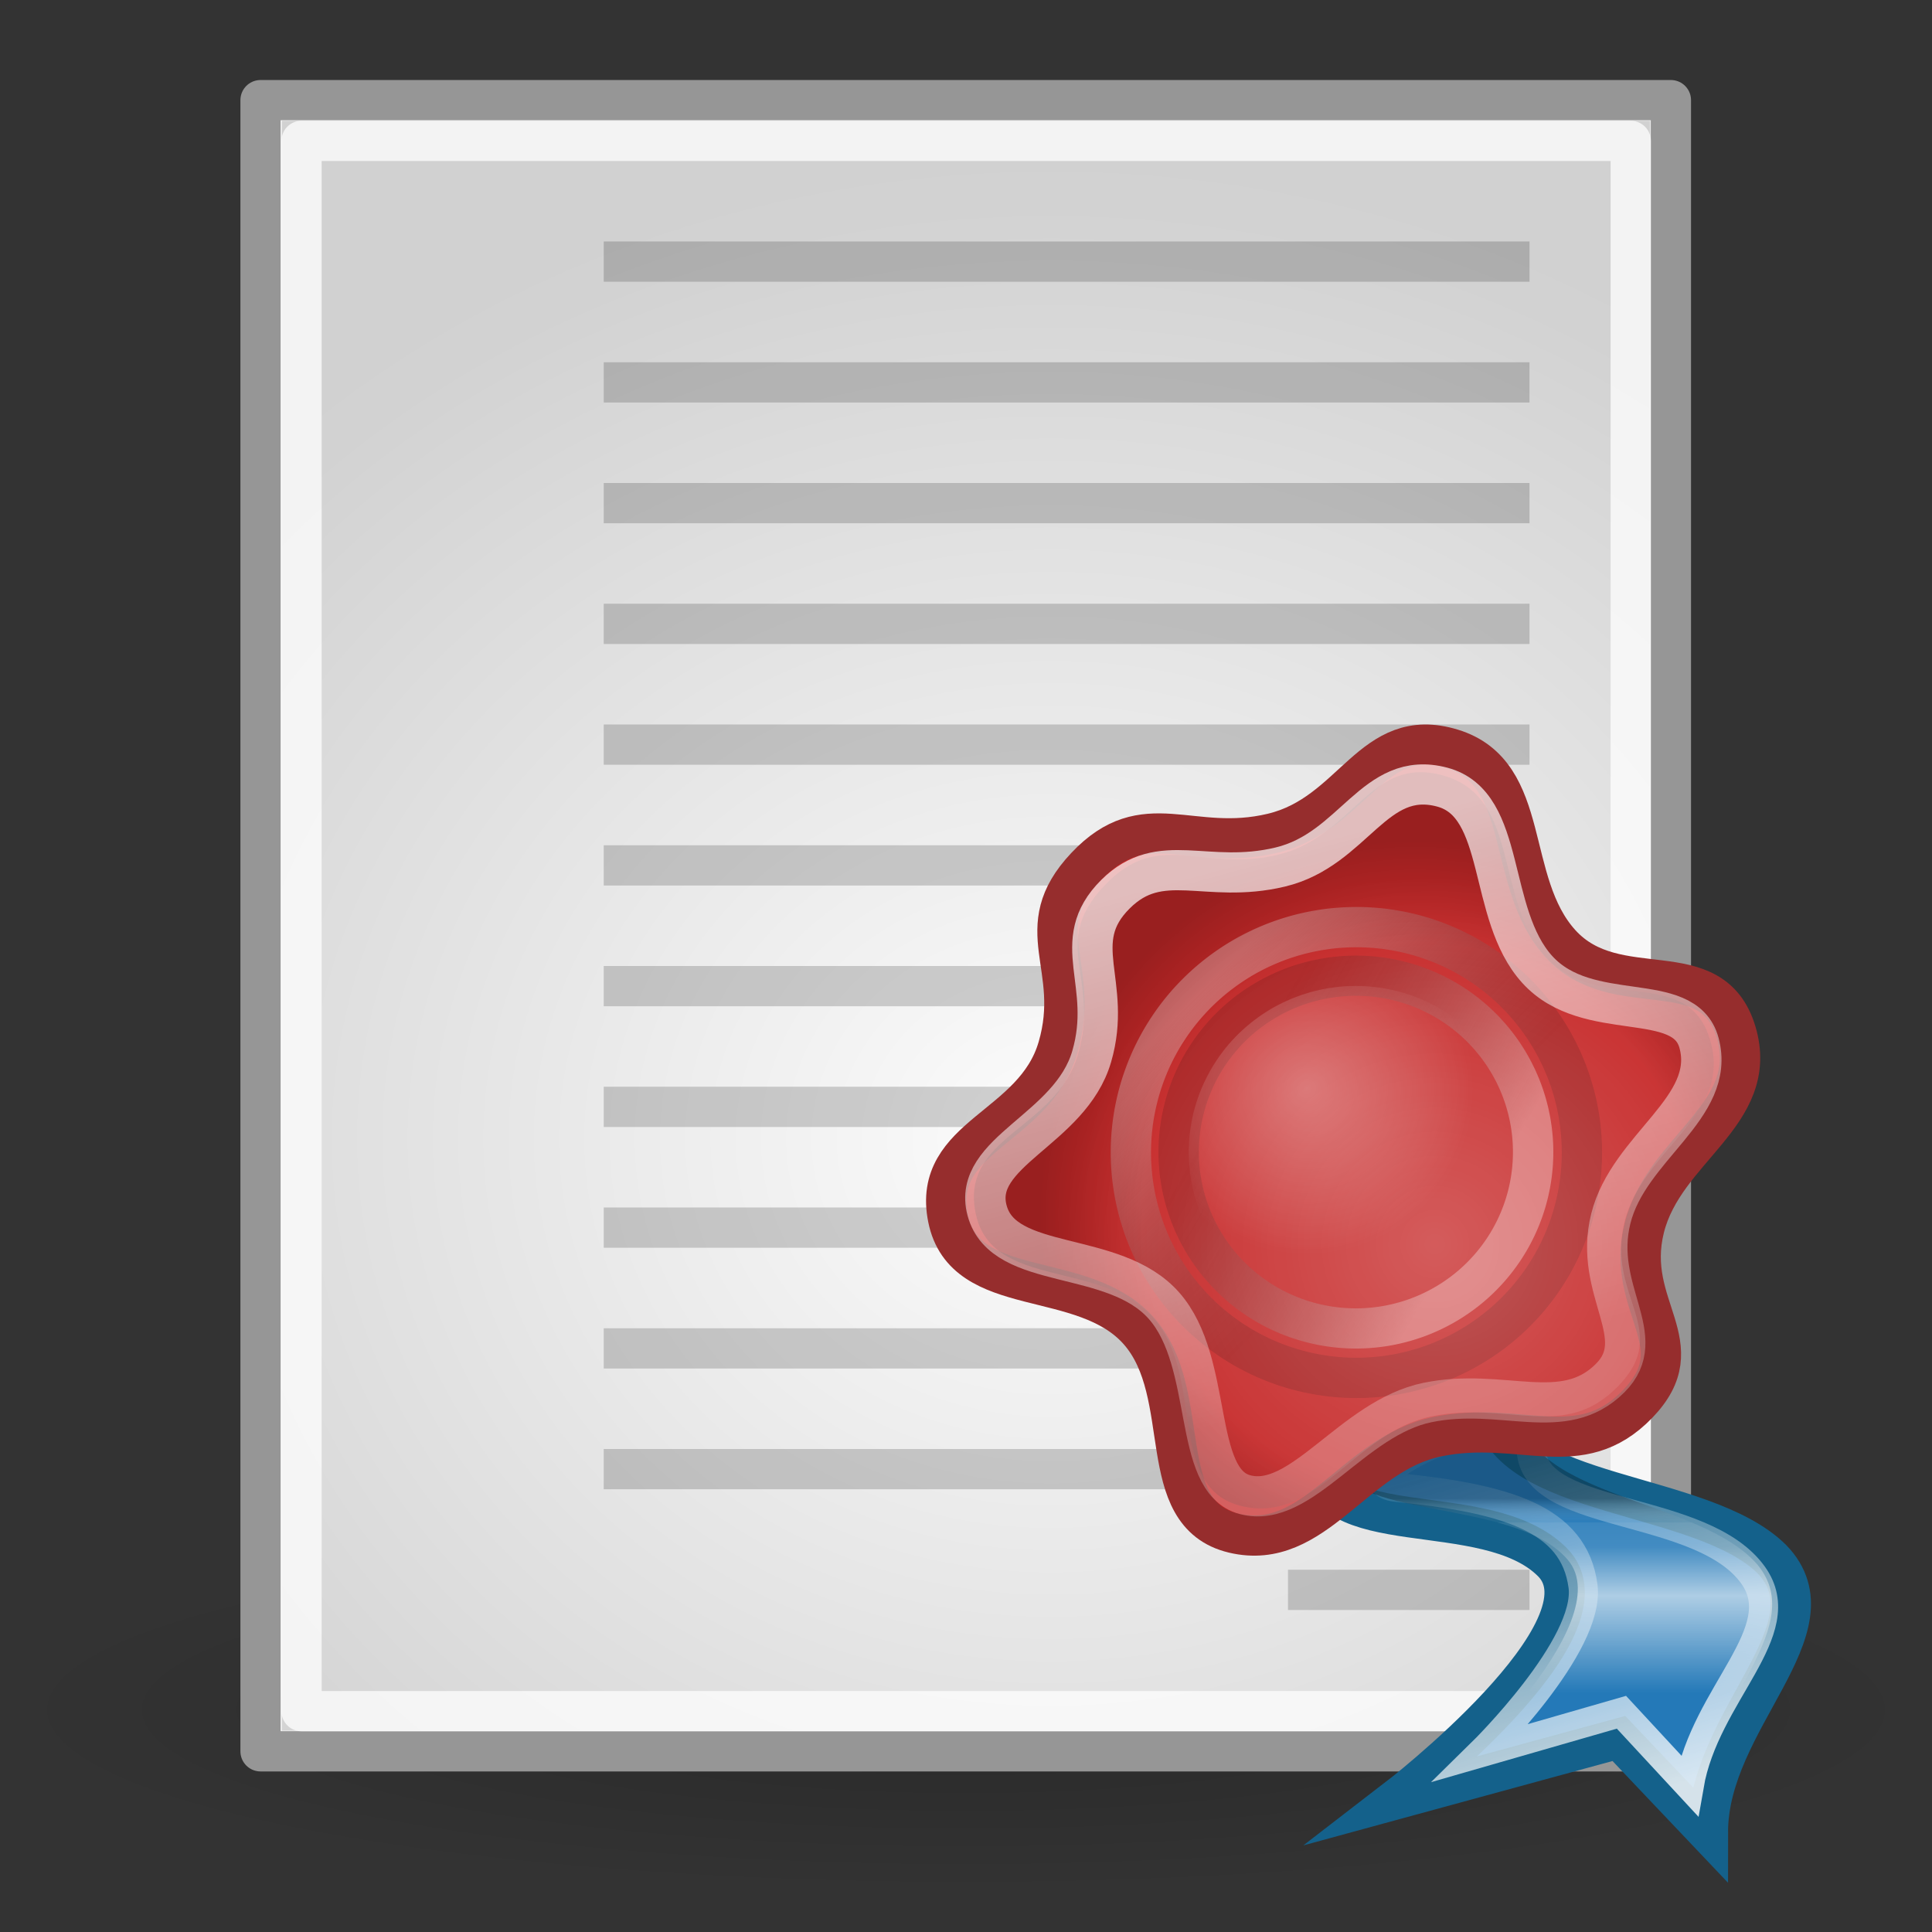
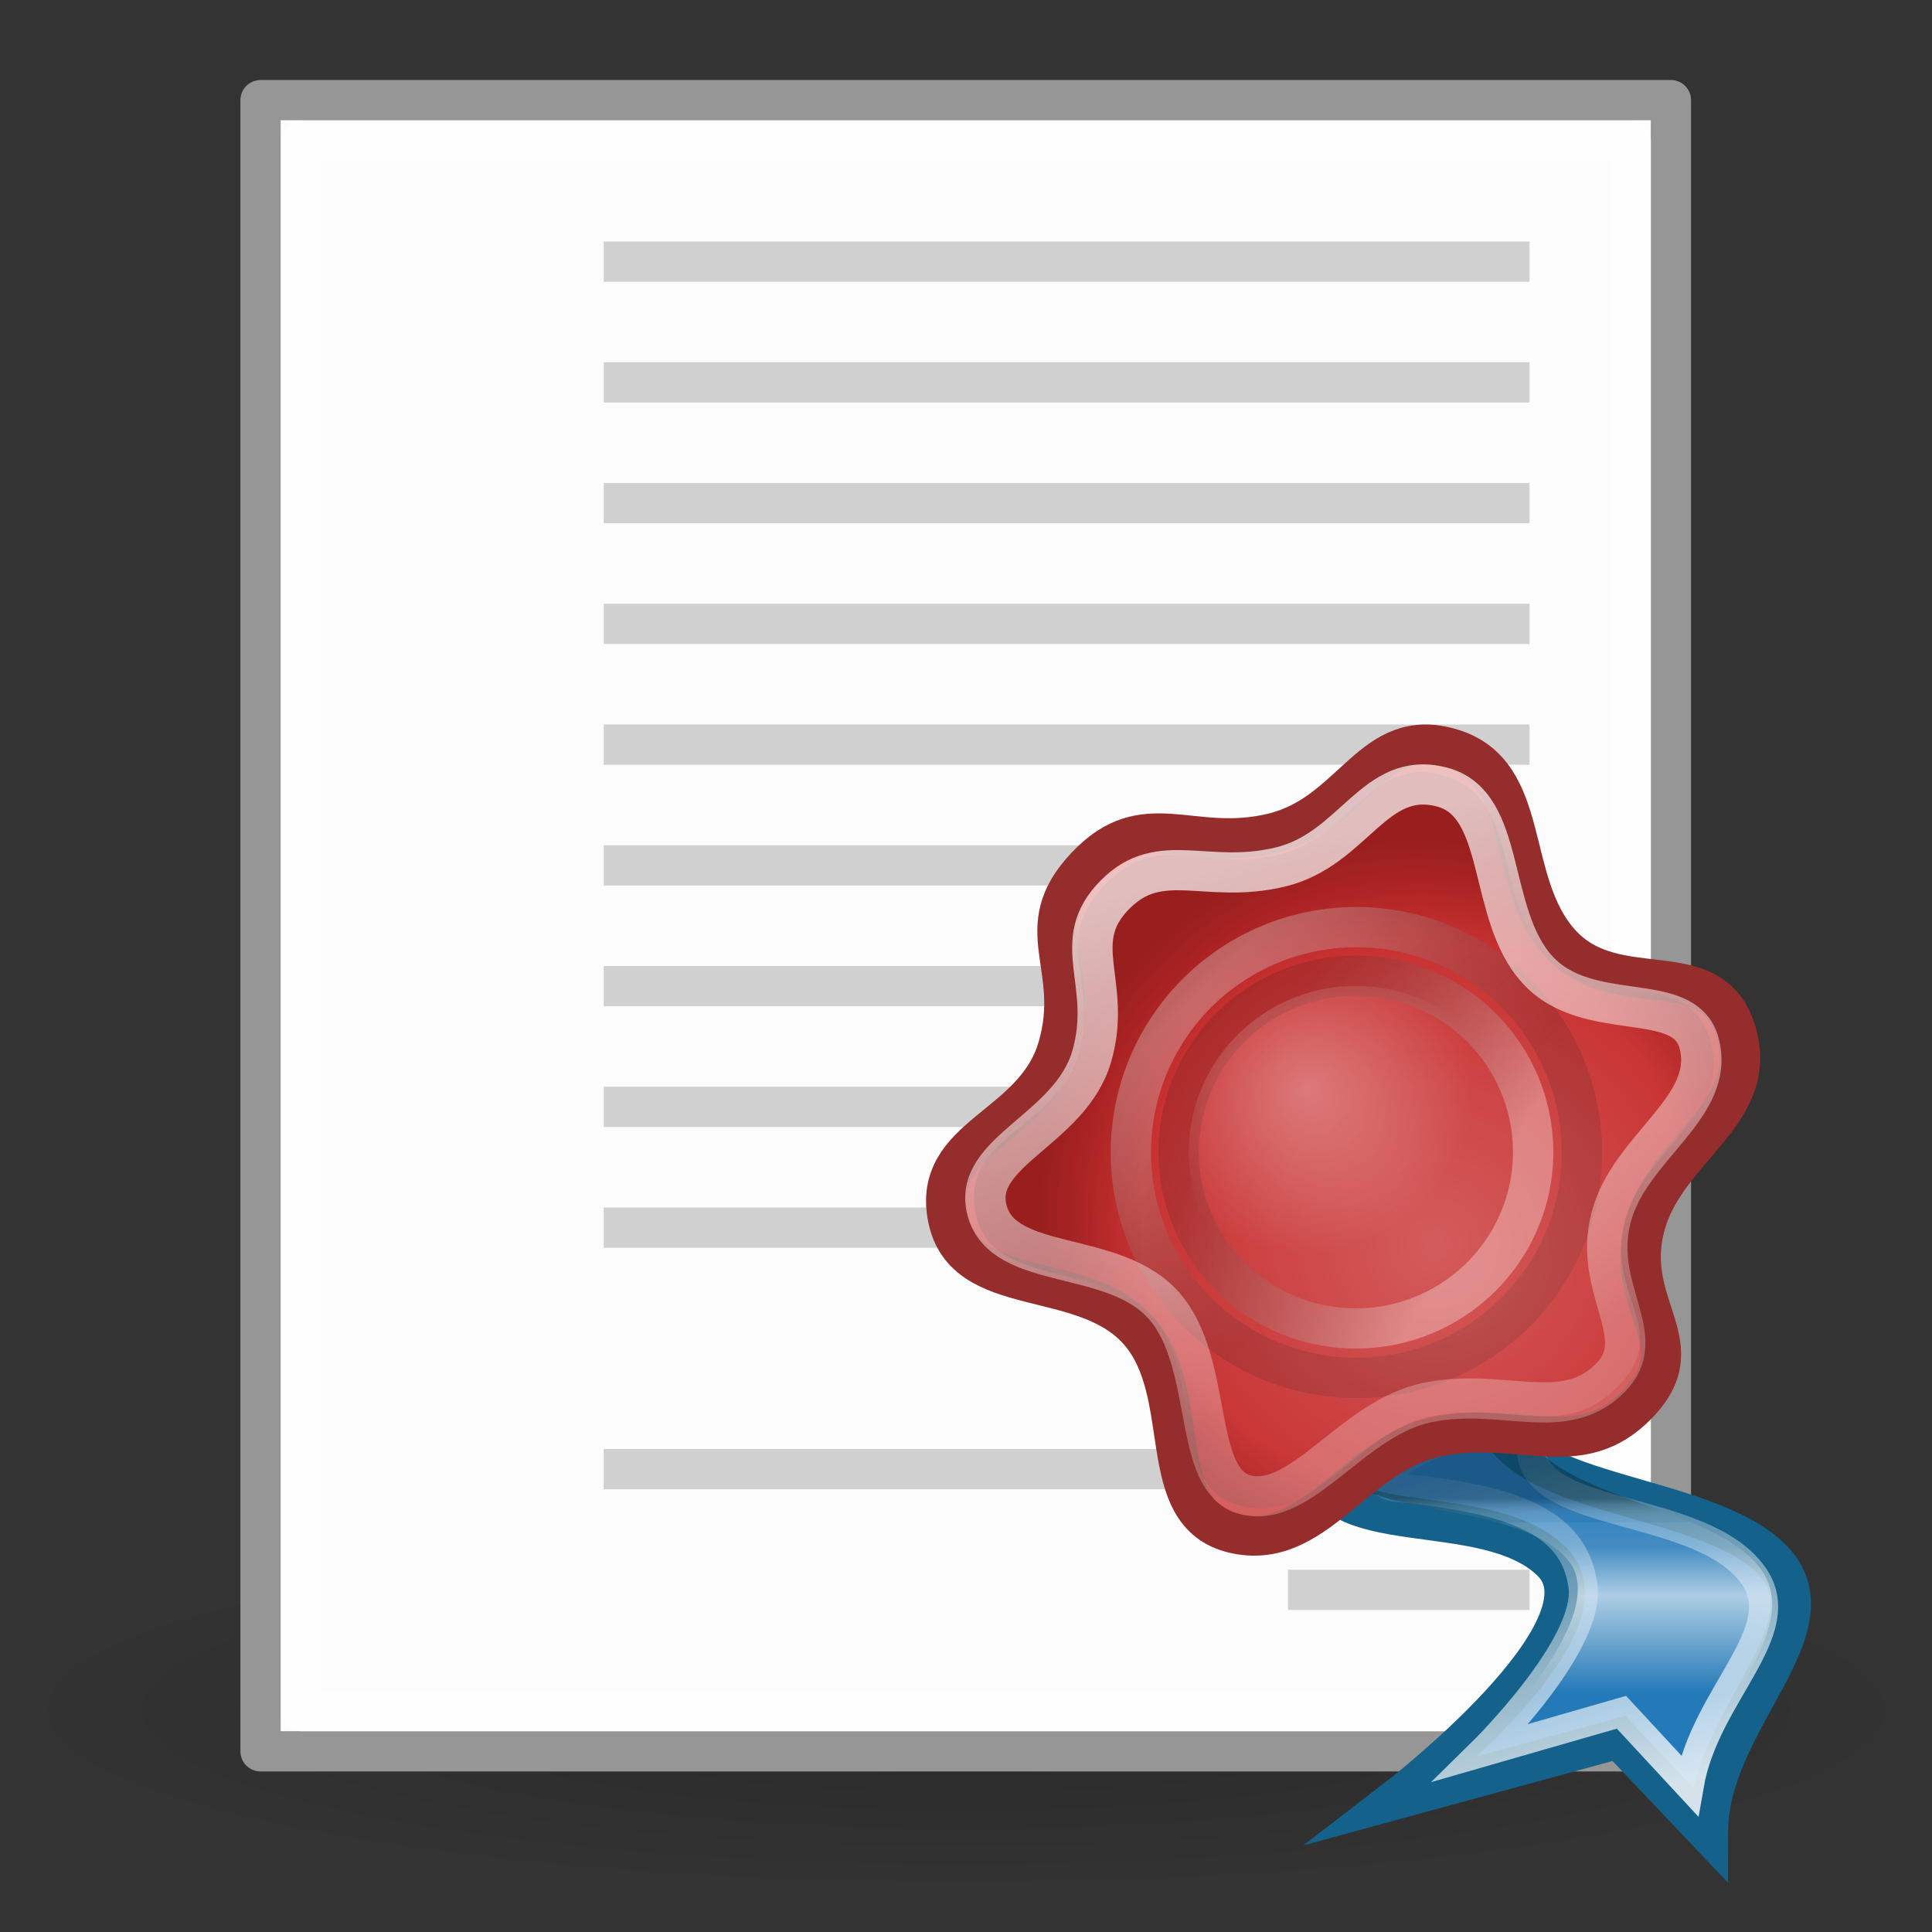
<svg xmlns="http://www.w3.org/2000/svg" xmlns:ns1="http://inkscape.sourceforge.net/DTD/sodipodi-0.dtd" xmlns:ns2="http://www.inkscape.org/namespaces/inkscape" xmlns:xlink="http://www.w3.org/1999/xlink" width="48" height="48" id="svg1371" ns1:version="0.32" ns2:version="0.43" ns1:docbase="/home/silvestre/Desktop/Gion/scalable/mimetypes" ns1:docname="text-x-copying.svg" ns2:export-filename="/home/silvestre/Gion/PNGs/text-x-copying.png" ns2:export-xdpi="90" ns2:export-ydpi="90" viewBox="0 0 48 48">
  <rect x="0" y="0" width="48" height="48" fill="#333333" stroke="none" />
  <defs id="defs1373">
    <linearGradient ns2:collect="always" id="linearGradient2561">
      <stop style="stop-color:#000000;stop-opacity:1;" offset="0" id="stop2563" />
      <stop style="stop-color:#000000;stop-opacity:0;" offset="1" id="stop2565" />
    </linearGradient>
    <linearGradient ns2:collect="always" id="linearGradient2258">
      <stop style="stop-color:#000000;stop-opacity:0" offset="0" id="stop2260" />
      <stop style="stop-color:#000000;stop-opacity:0.223" offset="1" id="stop2262" />
    </linearGradient>
    <radialGradient ns2:collect="always" xlink:href="#linearGradient2561" id="radialGradient2567" cx="24.749" cy="43.227" fx="24.749" fy="43.227" r="23.6" gradientTransform="matrix(1,0,0,0.146,1.515715e-16,36.913)" gradientUnits="userSpaceOnUse" />
    <radialGradient ns2:collect="always" xlink:href="#linearGradient2258" id="radialGradient2205" cx="22.534" cy="24.635" fx="22.534" fy="24.635" r="17" gradientTransform="matrix(1.606,1.757924e-16,-1.550085e-16,1.416,-10.073,-6.587)" gradientUnits="userSpaceOnUse" />
    <linearGradient id="linearGradient2218" ns2:collect="always">
      <stop id="stop2220" offset="0" style="stop-color:#ffffff;stop-opacity:0.706" />
      <stop id="stop2222" offset="1" style="stop-color:#ffffff;stop-opacity:0.263" />
    </linearGradient>
    <linearGradient id="linearGradient2228" ns2:collect="always">
      <stop id="stop2230" offset="0" style="stop-color:#ffffff;stop-opacity:0.657" />
      <stop id="stop2232" offset="1" style="stop-color:#000000;stop-opacity:0.279" />
    </linearGradient>
    <linearGradient id="linearGradient2244" ns2:collect="always">
      <stop id="stop2246" offset="0" style="stop-color:#ffffff;stop-opacity:0.24" />
      <stop id="stop2248" offset="1" style="stop-color:#ffffff;stop-opacity:0;" />
    </linearGradient>
    <linearGradient id="linearGradient2254">
      <stop id="stop2256" offset="0" style="stop-color:#000000;stop-opacity:0" />
      <stop style="stop-color:#000000;stop-opacity:0;" offset="0.727" id="stop1546" />
      <stop id="stop2258" offset="1" style="stop-color:#000000;stop-opacity:0.429" />
    </linearGradient>
    <linearGradient id="linearGradient2266" ns2:collect="always">
      <stop id="stop2268" offset="0" style="stop-color:#ffffff;stop-opacity:0.567" />
      <stop id="stop2270" offset="1" style="stop-color:#ffffff;stop-opacity:0;" />
    </linearGradient>
    <linearGradient id="linearGradient2425" ns2:collect="always">
      <stop id="stop2427" offset="0" style="stop-color:#ffffff;stop-opacity:1;" />
      <stop id="stop2429" offset="1" style="stop-color:#ffffff;stop-opacity:0;" />
    </linearGradient>
    <linearGradient id="linearGradient2443">
      <stop id="stop2445" offset="0" style="stop-color:#000000;stop-opacity:0.323;" />
      <stop style="stop-color:#ffffff;stop-opacity:0.039;" offset="0.125" id="stop2459" />
      <stop style="stop-color:#ffffff;stop-opacity:0.082;" offset="0" id="stop2455" />
      <stop id="stop2457" offset="0" style="stop-color:#ffffff;stop-opacity:0.125;" />
      <stop style="stop-color:#ffffff;stop-opacity:0.172;" offset="0.25" id="stop2453" />
      <stop style="stop-color:#ffffff;stop-opacity:0.768;" offset="0.5" id="stop2451" />
      <stop id="stop2447" offset="1" style="stop-color:#ffffff;stop-opacity:0;" />
    </linearGradient>
    <linearGradient ns2:collect="always" xlink:href="#linearGradient2425" id="linearGradient1602" gradientUnits="userSpaceOnUse" gradientTransform="matrix(0.961,0,0,1,4.815,3.426037e-17)" x1="30.238" y1="43.88" x2="25.946" y2="27.863" />
    <linearGradient ns2:collect="always" xlink:href="#linearGradient2443" id="linearGradient1604" gradientUnits="userSpaceOnUse" gradientTransform="matrix(0.923,0,0,1,6.138,3.426037e-17)" x1="31.625" y1="32" x2="31.625" y2="39.876" />
    <linearGradient ns2:collect="always" xlink:href="#linearGradient2228" id="linearGradient1606" gradientUnits="userSpaceOnUse" x1="13.028" y1="11.267" x2="20.184" y2="18.397" />
    <linearGradient ns2:collect="always" xlink:href="#linearGradient2228" id="linearGradient1608" gradientUnits="userSpaceOnUse" x1="25.05" y1="18.397" x2="14.237" y2="12.156" />
    <radialGradient ns2:collect="always" xlink:href="#linearGradient2244" id="radialGradient1610" gradientUnits="userSpaceOnUse" gradientTransform="translate(3.993,3.426037e-17)" cx="21.312" cy="21.875" fx="21.312" fy="21.875" r="15.5" />
    <radialGradient ns2:collect="always" xlink:href="#linearGradient2254" id="radialGradient1612" gradientUnits="userSpaceOnUse" gradientTransform="matrix(1.016,2.292073e-16,-2.292073e-16,1.016,5.398,1.364)" cx="18.786" cy="18.95" fx="18.786" fy="18.95" r="15.5" />
    <linearGradient ns2:collect="always" xlink:href="#linearGradient2218" id="linearGradient1614" gradientUnits="userSpaceOnUse" gradientTransform="translate(3.993,3.426037e-17)" x1="16.5" y1="4.875" x2="22.466" y2="26.693" />
    <radialGradient ns2:collect="always" xlink:href="#linearGradient2266" id="radialGradient1616" gradientUnits="userSpaceOnUse" cx="16.195" cy="16.023" fx="16.195" fy="16.023" r="6.125" />
  </defs>
  <ns1:namedview id="base" pagecolor="#ffffff" bordercolor="#666666" borderopacity="1.0" ns2:pageopacity="0.0" ns2:pageshadow="2" ns2:zoom="1" ns2:cx="24" ns2:cy="24" ns2:current-layer="layer1" showgrid="false" ns2:grid-bbox="false" ns2:document-units="px" ns2:window-width="889" ns2:window-height="583" ns2:window-x="6" ns2:window-y="44" ns2:showpageshadow="false" showborder="false" />
  <g id="layer1" ns2:label="Layer 1" ns2:groupmode="layer">
    <path ns1:type="arc" style="opacity:0.2;fill:url(#radialGradient2567);fill-opacity:1;stroke:none;stroke-width:1;stroke-linecap:round;stroke-linejoin:round;stroke-miterlimit:4;stroke-dasharray:none;stroke-dashoffset:0;stroke-opacity:1" id="path2559" ns1:cx="24.748737" ns1:cy="43.227028" ns1:rx="23.599689" ns1:ry="3.4471455" d="M 48.348 43.227 A 23.6 3.447 0 1 1 1.149,43.227 A 23.6 3.447 0 1 1 48.348 43.227 z" transform="matrix(1.017,0,0,1.305,-1.169,-13.93)" />
    <rect style="opacity:1;fill:#fcfcfc;fill-opacity:1;stroke:#969696;stroke-width:1;stroke-linecap:round;stroke-linejoin:round;stroke-miterlimit:4;stroke-dasharray:none;stroke-dashoffset:0;stroke-opacity:1" id="rect1379" width="35.04" height="41.023" x="6.473" y="2.488" />
    <path style="font-size:8px;font-style:normal;font-variant:normal;font-weight:normal;font-stretch:normal;text-align:start;line-height:125%;writing-mode:lr-tb;text-anchor:start;fill:#646464;fill-opacity:1;stroke:none;stroke-width:1px;stroke-linecap:butt;stroke-linejoin:miter;stroke-opacity:1;font-family:Bitstream Vera Sans" d="M 3.496,63.895 C 3.496,63.366 3.387,62.952 3.168,62.652 C 2.952,62.35 2.654,62.199 2.273,62.199 C 1.893,62.199 1.594,62.35 1.375,62.652 C 1.159,62.952 1.051,63.366 1.051,63.895 C 1.051,64.423 1.159,64.839 1.375,65.141 C 1.594,65.44 1.893,65.59 2.273,65.59 C 2.654,65.59 2.952,65.44 3.168,65.141 C 3.387,64.839 3.496,64.423 3.496,63.895 M 1.051,62.367 C 1.202,62.107 1.392,61.914 1.621,61.789 C 1.853,61.661 2.129,61.598 2.449,61.598 C 2.98,61.598 3.411,61.809 3.742,62.23 C 4.076,62.652 4.242,63.207 4.242,63.895 C 4.242,64.582 4.076,65.137 3.742,65.559 C 3.411,65.98 2.98,66.191 2.449,66.191 C 2.129,66.191 1.853,66.129 1.621,66.004 C 1.392,65.876 1.202,65.682 1.051,65.422 L 1.051,66.078 L 0.328,66.078 L 0.328,60 L 1.051,60 L 1.051,62.367 M 7.254,66.484 C 7.051,67.005 6.853,67.345 6.66,67.504 C 6.467,67.663 6.21,67.742 5.887,67.742 L 5.312,67.742 L 5.312,67.141 L 5.734,67.141 C 5.932,67.141 6.086,67.094 6.195,67 C 6.305,66.906 6.426,66.685 6.559,66.336 L 6.688,66.008 L 4.918,61.703 L 5.68,61.703 L 7.047,65.125 L 8.414,61.703 L 9.176,61.703 L 7.254,66.484 M 16.242,60.438 L 16.242,61.207 C 15.943,61.064 15.66,60.957 15.395,60.887 C 15.129,60.816 14.872,60.781 14.625,60.781 C 14.195,60.781 13.863,60.865 13.629,61.031 C 13.397,61.198 13.281,61.435 13.281,61.742 C 13.281,62 13.358,62.195 13.512,62.328 C 13.668,62.458 13.962,62.564 14.395,62.645 L 14.871,62.742 C 15.46,62.854 15.893,63.052 16.172,63.336 C 16.453,63.617 16.594,63.995 16.594,64.469 C 16.594,65.034 16.404,65.462 16.023,65.754 C 15.646,66.046 15.091,66.191 14.359,66.191 C 14.083,66.191 13.789,66.16 13.477,66.098 C 13.167,66.035 12.845,65.943 12.512,65.82 L 12.512,65.008 C 12.832,65.188 13.146,65.323 13.453,65.414 C 13.76,65.505 14.062,65.551 14.359,65.551 C 14.81,65.551 15.158,65.462 15.402,65.285 C 15.647,65.108 15.77,64.855 15.77,64.527 C 15.77,64.241 15.681,64.017 15.504,63.855 C 15.329,63.694 15.042,63.573 14.641,63.492 L 14.16,63.398 C 13.572,63.281 13.146,63.098 12.883,62.848 C 12.62,62.598 12.488,62.25 12.488,61.805 C 12.488,61.289 12.669,60.883 13.031,60.586 C 13.396,60.289 13.897,60.141 14.535,60.141 C 14.809,60.141 15.087,60.165 15.371,60.215 C 15.655,60.264 15.945,60.339 16.242,60.438 M 17.809,61.703 L 18.527,61.703 L 18.527,66.078 L 17.809,66.078 L 17.809,61.703 M 17.809,60 L 18.527,60 L 18.527,60.91 L 17.809,60.91 L 17.809,60 M 20.027,60 L 20.746,60 L 20.746,66.078 L 20.027,66.078 L 20.027,60 M 21.73,61.703 L 22.492,61.703 L 23.859,65.375 L 25.227,61.703 L 25.988,61.703 L 24.348,66.078 L 23.371,66.078 L 21.73,61.703 M 30.723,63.711 L 30.723,64.062 L 27.418,64.062 C 27.449,64.557 27.598,64.935 27.863,65.195 C 28.132,65.453 28.504,65.582 28.98,65.582 C 29.257,65.582 29.523,65.548 29.781,65.48 C 30.042,65.413 30.299,65.311 30.555,65.176 L 30.555,65.855 C 30.297,65.965 30.033,66.048 29.762,66.105 C 29.491,66.163 29.216,66.191 28.938,66.191 C 28.24,66.191 27.686,65.988 27.277,65.582 C 26.871,65.176 26.668,64.626 26.668,63.934 C 26.668,63.217 26.861,62.65 27.246,62.23 C 27.634,61.809 28.156,61.598 28.812,61.598 C 29.401,61.598 29.866,61.788 30.207,62.168 C 30.551,62.546 30.723,63.06 30.723,63.711 M 30.004,63.5 C 29.999,63.107 29.888,62.793 29.672,62.559 C 29.458,62.324 29.174,62.207 28.82,62.207 C 28.419,62.207 28.098,62.32 27.855,62.547 C 27.616,62.773 27.478,63.092 27.441,63.504 L 30.004,63.5 M 34.676,61.832 L 34.676,62.512 C 34.473,62.408 34.262,62.329 34.043,62.277 C 33.824,62.225 33.598,62.199 33.363,62.199 C 33.007,62.199 32.738,62.254 32.559,62.363 C 32.382,62.473 32.293,62.637 32.293,62.855 C 32.293,63.022 32.357,63.154 32.484,63.25 C 32.612,63.344 32.868,63.434 33.254,63.52 L 33.5,63.574 C 34.01,63.684 34.372,63.839 34.586,64.039 C 34.802,64.237 34.91,64.514 34.91,64.871 C 34.91,65.277 34.749,65.599 34.426,65.836 C 34.105,66.073 33.664,66.191 33.102,66.191 C 32.867,66.191 32.622,66.168 32.367,66.121 C 32.115,66.077 31.848,66.009 31.566,65.918 L 31.566,65.176 C 31.832,65.314 32.094,65.418 32.352,65.488 C 32.609,65.556 32.865,65.59 33.117,65.59 C 33.456,65.59 33.716,65.533 33.898,65.418 C 34.081,65.301 34.172,65.137 34.172,64.926 C 34.172,64.73 34.105,64.581 33.973,64.477 C 33.842,64.372 33.555,64.272 33.109,64.176 L 32.859,64.117 C 32.414,64.023 32.092,63.88 31.895,63.688 C 31.697,63.492 31.598,63.225 31.598,62.887 C 31.598,62.475 31.743,62.158 32.035,61.934 C 32.327,61.71 32.741,61.598 33.277,61.598 C 33.543,61.598 33.793,61.617 34.027,61.656 C 34.262,61.695 34.478,61.754 34.676,61.832 M 36.754,60.461 L 36.754,61.703 L 38.234,61.703 L 38.234,62.262 L 36.754,62.262 L 36.754,64.637 C 36.754,64.993 36.802,65.223 36.898,65.324 C 36.997,65.426 37.197,65.477 37.496,65.477 L 38.234,65.477 L 38.234,66.078 L 37.496,66.078 C 36.941,66.078 36.559,65.975 36.348,65.77 C 36.137,65.561 36.031,65.184 36.031,64.637 L 36.031,62.262 L 35.504,62.262 L 35.504,61.703 L 36.031,61.703 L 36.031,60.461 L 36.754,60.461 M 41.719,62.375 C 41.638,62.328 41.549,62.294 41.453,62.273 C 41.359,62.25 41.255,62.238 41.141,62.238 C 40.734,62.238 40.422,62.371 40.203,62.637 C 39.987,62.9 39.879,63.279 39.879,63.773 L 39.879,66.078 L 39.156,66.078 L 39.156,61.703 L 39.879,61.703 L 39.879,62.383 C 40.03,62.117 40.227,61.921 40.469,61.793 C 40.711,61.663 41.005,61.598 41.352,61.598 C 41.401,61.598 41.456,61.602 41.516,61.609 C 41.576,61.615 41.642,61.624 41.715,61.637 L 41.719,62.375 M 46.207,63.711 L 46.207,64.062 L 42.902,64.062 C 42.934,64.557 43.082,64.935 43.348,65.195 C 43.616,65.453 43.988,65.582 44.465,65.582 C 44.741,65.582 45.008,65.548 45.266,65.48 C 45.526,65.413 45.784,65.311 46.039,65.176 L 46.039,65.855 C 45.781,65.965 45.517,66.048 45.246,66.105 C 44.975,66.163 44.701,66.191 44.422,66.191 C 43.724,66.191 43.171,65.988 42.762,65.582 C 42.355,65.176 42.152,64.626 42.152,63.934 C 42.152,63.217 42.345,62.65 42.73,62.23 C 43.118,61.809 43.641,61.598 44.297,61.598 C 44.885,61.598 45.35,61.788 45.691,62.168 C 46.035,62.546 46.207,63.06 46.207,63.711 M 45.488,63.5 C 45.483,63.107 45.372,62.793 45.156,62.559 C 44.943,62.324 44.659,62.207 44.305,62.207 C 43.904,62.207 43.582,62.32 43.34,62.547 C 43.1,62.773 42.962,63.092 42.926,63.504 L 45.488,63.5 M 49.949,60.246 L 50.738,60.246 L 50.738,62.637 L 53.605,62.637 L 53.605,60.246 L 54.395,60.246 L 54.395,66.078 L 53.605,66.078 L 53.605,63.301 L 50.738,63.301 L 50.738,66.078 L 49.949,66.078 L 49.949,60.246 M 59.676,63.711 L 59.676,64.062 L 56.371,64.062 C 56.402,64.557 56.551,64.935 56.816,65.195 C 57.085,65.453 57.457,65.582 57.934,65.582 C 58.21,65.582 58.477,65.548 58.734,65.48 C 58.995,65.413 59.253,65.311 59.508,65.176 L 59.508,65.855 C 59.25,65.965 58.986,66.048 58.715,66.105 C 58.444,66.163 58.169,66.191 57.891,66.191 C 57.193,66.191 56.639,65.988 56.23,65.582 C 55.824,65.176 55.621,64.626 55.621,63.934 C 55.621,63.217 55.814,62.65 56.199,62.23 C 56.587,61.809 57.109,61.598 57.766,61.598 C 58.354,61.598 58.819,61.788 59.16,62.168 C 59.504,62.546 59.676,63.06 59.676,63.711 M 58.957,63.5 C 58.952,63.107 58.841,62.793 58.625,62.559 C 58.411,62.324 58.128,62.207 57.773,62.207 C 57.372,62.207 57.051,62.32 56.809,62.547 C 56.569,62.773 56.431,63.092 56.395,63.504 L 58.957,63.5 M 63.375,62.375 C 63.294,62.328 63.206,62.294 63.109,62.273 C 63.016,62.25 62.911,62.238 62.797,62.238 C 62.391,62.238 62.078,62.371 61.859,62.637 C 61.643,62.9 61.535,63.279 61.535,63.773 L 61.535,66.078 L 60.812,66.078 L 60.812,61.703 L 61.535,61.703 L 61.535,62.383 C 61.686,62.117 61.883,61.921 62.125,61.793 C 62.367,61.663 62.661,61.598 63.008,61.598 C 63.057,61.598 63.112,61.602 63.172,61.609 C 63.232,61.615 63.298,61.624 63.371,61.637 L 63.375,62.375 M 66.656,62.375 C 66.576,62.328 66.487,62.294 66.391,62.273 C 66.297,62.25 66.193,62.238 66.078,62.238 C 65.672,62.238 65.359,62.371 65.141,62.637 C 64.924,62.9 64.816,63.279 64.816,63.773 L 64.816,66.078 L 64.094,66.078 L 64.094,61.703 L 64.816,61.703 L 64.816,62.383 C 64.967,62.117 65.164,61.921 65.406,61.793 C 65.648,61.663 65.943,61.598 66.289,61.598 C 66.339,61.598 66.393,61.602 66.453,61.609 C 66.513,61.615 66.579,61.624 66.652,61.637 L 66.656,62.375 M 71.145,63.711 L 71.145,64.062 L 67.84,64.062 C 67.871,64.557 68.02,64.935 68.285,65.195 C 68.553,65.453 68.926,65.582 69.402,65.582 C 69.678,65.582 69.945,65.548 70.203,65.48 C 70.464,65.413 70.721,65.311 70.977,65.176 L 70.977,65.855 C 70.719,65.965 70.454,66.048 70.184,66.105 C 69.913,66.163 69.638,66.191 69.359,66.191 C 68.661,66.191 68.108,65.988 67.699,65.582 C 67.293,65.176 67.09,64.626 67.09,63.934 C 67.09,63.217 67.283,62.65 67.668,62.23 C 68.056,61.809 68.578,61.598 69.234,61.598 C 69.823,61.598 70.288,61.788 70.629,62.168 C 70.973,62.546 71.145,63.06 71.145,63.711 M 70.426,63.5 C 70.421,63.107 70.31,62.793 70.094,62.559 C 69.88,62.324 69.596,62.207 69.242,62.207 C 68.841,62.207 68.52,62.32 68.277,62.547 C 68.038,62.773 67.9,63.092 67.863,63.504 L 70.426,63.5 M 74.844,62.375 C 74.763,62.328 74.674,62.294 74.578,62.273 C 74.484,62.25 74.38,62.238 74.266,62.238 C 73.859,62.238 73.547,62.371 73.328,62.637 C 73.112,62.9 73.004,63.279 73.004,63.773 L 73.004,66.078 L 72.281,66.078 L 72.281,61.703 L 73.004,61.703 L 73.004,62.383 C 73.155,62.117 73.352,61.921 73.594,61.793 C 73.836,61.663 74.13,61.598 74.477,61.598 C 74.526,61.598 74.581,61.602 74.641,61.609 C 74.701,61.615 74.767,61.624 74.84,61.637 L 74.844,62.375 M 77.578,63.879 C 76.997,63.879 76.595,63.945 76.371,64.078 C 76.147,64.211 76.035,64.438 76.035,64.758 C 76.035,65.013 76.118,65.216 76.285,65.367 C 76.454,65.516 76.684,65.59 76.973,65.59 C 77.371,65.59 77.69,65.449 77.93,65.168 C 78.172,64.884 78.293,64.508 78.293,64.039 L 78.293,63.879 L 77.578,63.879 M 79.012,63.582 L 79.012,66.078 L 78.293,66.078 L 78.293,65.414 C 78.129,65.68 77.924,65.876 77.68,66.004 C 77.435,66.129 77.135,66.191 76.781,66.191 C 76.333,66.191 75.977,66.066 75.711,65.816 C 75.448,65.564 75.316,65.227 75.316,64.805 C 75.316,64.313 75.48,63.941 75.809,63.691 C 76.139,63.441 76.632,63.316 77.285,63.316 L 78.293,63.316 L 78.293,63.246 C 78.293,62.915 78.184,62.66 77.965,62.48 C 77.749,62.298 77.444,62.207 77.051,62.207 C 76.801,62.207 76.557,62.237 76.32,62.297 C 76.083,62.357 75.855,62.447 75.637,62.566 L 75.637,61.902 C 75.9,61.801 76.155,61.725 76.402,61.676 C 76.65,61.624 76.891,61.598 77.125,61.598 C 77.758,61.598 78.23,61.762 78.543,62.09 C 78.855,62.418 79.012,62.915 79.012,63.582" id="text2573" />
    <path id="path1446" d="M -0.156,52.5 L -0.156,53.625 L 1.781,53.625 L 1.781,58.312 L 3.281,58.312 L 3.281,53.625 L 5.219,53.625 L 5.219,52.5 L -0.156,52.5 z M 16.656,52.719 L 16.656,53.938 L 15.969,53.938 L 15.969,54.938 L 16.656,54.938 L 16.656,56.812 C 16.656,57.278 16.743,57.637 16.906,57.875 C 16.931,57.909 16.971,57.94 17,57.969 C 17.232,58.198 17.604,58.312 18.156,58.312 L 19.375,58.312 L 19.375,57.312 L 18.656,57.312 C 18.507,57.313 18.369,57.309 18.281,57.281 C 18.265,57.275 18.233,57.257 18.219,57.25 C 18.206,57.242 18.166,57.228 18.156,57.219 C 18.147,57.209 18.133,57.168 18.125,57.156 C 18.117,57.143 18.1,57.109 18.094,57.094 C 18.068,57.021 18.062,56.927 18.062,56.812 L 18.062,54.938 L 19.5,54.938 L 19.5,53.938 L 18.062,53.938 L 18.062,52.719 L 16.656,52.719 z M 7.688,53.844 C 7.093,53.898 6.615,54.124 6.25,54.469 C 5.82,54.878 5.594,55.411 5.594,56.125 C 5.594,56.852 5.812,57.44 6.25,57.844 C 6.69,58.245 7.302,58.438 8.094,58.438 C 8.424,58.438 8.763,58.409 9.094,58.344 C 9.424,58.281 9.763,58.188 10.094,58.062 L 10.094,56.969 C 9.768,57.146 9.435,57.286 9.125,57.375 C 8.818,57.461 8.513,57.5 8.219,57.5 C 8.082,57.5 7.958,57.492 7.844,57.469 C 7.788,57.456 7.707,57.425 7.656,57.406 C 7.632,57.397 7.586,57.386 7.562,57.375 C 7.517,57.352 7.446,57.31 7.406,57.281 C 7.4,57.276 7.381,57.255 7.375,57.25 C 7.326,57.208 7.258,57.146 7.219,57.094 C 7.209,57.08 7.196,57.045 7.188,57.031 C 7.179,57.017 7.164,56.984 7.156,56.969 C 7.141,56.938 7.106,56.877 7.094,56.844 C 7.062,56.75 7.043,56.644 7.031,56.531 L 10.281,56.531 L 10.281,56.125 C 10.281,55.432 10.102,54.883 9.688,54.469 C 9.276,54.055 8.719,53.844 8.031,53.844 C 7.913,53.844 7.798,53.834 7.688,53.844 z M 10.906,53.938 L 12.469,56.094 L 10.812,58.312 L 12.281,58.312 L 13.281,56.938 L 14.25,58.312 L 15.719,58.312 L 14.094,56.062 L 15.656,53.938 L 14.188,53.938 L 13.281,55.25 L 12.375,53.938 L 10.906,53.938 z M 7.781,54.781 C 7.856,54.766 7.947,54.781 8.031,54.781 C 8.062,54.781 8.095,54.779 8.125,54.781 C 8.14,54.783 8.173,54.779 8.188,54.781 C 8.202,54.784 8.236,54.809 8.25,54.812 C 8.264,54.816 8.299,54.808 8.312,54.812 C 8.351,54.826 8.402,54.856 8.438,54.875 C 8.461,54.888 8.509,54.921 8.531,54.938 C 8.563,54.962 8.596,55 8.625,55.031 C 8.63,55.036 8.652,55.057 8.656,55.062 C 8.661,55.068 8.683,55.088 8.688,55.094 C 8.692,55.099 8.715,55.119 8.719,55.125 C 8.742,55.16 8.764,55.212 8.781,55.25 C 8.787,55.263 8.808,55.299 8.812,55.312 C 8.817,55.326 8.809,55.361 8.812,55.375 C 8.816,55.389 8.841,55.423 8.844,55.438 C 8.856,55.504 8.844,55.582 8.844,55.656 L 7.031,55.656 C 7.06,55.459 7.13,55.289 7.219,55.156 C 7.223,55.15 7.246,55.131 7.25,55.125 C 7.254,55.119 7.277,55.099 7.281,55.094 C 7.286,55.088 7.308,55.068 7.312,55.062 C 7.317,55.057 7.339,55.036 7.344,55.031 C 7.349,55.026 7.338,55.005 7.344,55 C 7.354,54.99 7.395,54.978 7.406,54.969 C 7.412,54.964 7.432,54.942 7.438,54.938 C 7.455,54.925 7.482,54.917 7.5,54.906 C 7.512,54.899 7.55,54.881 7.562,54.875 C 7.575,54.869 7.612,54.849 7.625,54.844 C 7.639,54.839 7.674,54.817 7.688,54.812 C 7.702,54.808 7.735,54.816 7.75,54.812 C 7.757,54.811 7.774,54.783 7.781,54.781 z " style="font-size:8px;font-style:normal;font-variant:normal;font-weight:bold;font-stretch:normal;text-align:start;line-height:125%;writing-mode:lr-tb;text-anchor:start;fill:#000000;fill-opacity:1;stroke:none;stroke-width:1px;stroke-linecap:butt;stroke-linejoin:miter;stroke-opacity:1;font-family:Bitstream Vera Sans" ns1:nodetypes="cccccccccccccccssccccsssssccccccccsssssccssssssssssscccsscccccccccccccccsssssssssssssssccsssssssssssssc" />
    <path style="font-size:8px;font-style:normal;font-variant:normal;font-weight:bold;font-stretch:normal;text-align:start;line-height:125%;writing-mode:lr-tb;text-anchor:start;fill:#000000;fill-opacity:1;stroke:none;stroke-width:1px;stroke-linecap:butt;stroke-linejoin:miter;stroke-opacity:1;font-family:Bitstream Vera Sans" d="M 27.961,57.758 C 27.685,57.901 27.397,58.009 27.098,58.082 C 26.798,58.155 26.486,58.191 26.16,58.191 C 25.189,58.191 24.419,57.921 23.852,57.379 C 23.284,56.835 23,56.098 23,55.168 C 23,54.236 23.284,53.499 23.852,52.957 C 24.419,52.413 25.189,52.141 26.16,52.141 C 26.486,52.141 26.798,52.177 27.098,52.25 C 27.397,52.323 27.685,52.431 27.961,52.574 L 27.961,53.781 C 27.682,53.591 27.408,53.452 27.137,53.363 C 26.866,53.275 26.581,53.23 26.281,53.23 C 25.745,53.23 25.323,53.402 25.016,53.746 C 24.708,54.09 24.555,54.564 24.555,55.168 C 24.555,55.77 24.708,56.242 25.016,56.586 C 25.323,56.93 25.745,57.102 26.281,57.102 C 26.581,57.102 26.866,57.057 27.137,56.969 C 27.408,56.88 27.682,56.741 27.961,56.551 L 27.961,57.758 M 31.23,54.598 C 30.921,54.598 30.684,54.71 30.52,54.934 C 30.358,55.155 30.277,55.475 30.277,55.895 C 30.277,56.314 30.358,56.635 30.52,56.859 C 30.684,57.081 30.921,57.191 31.23,57.191 C 31.535,57.191 31.768,57.081 31.93,56.859 C 32.091,56.635 32.172,56.314 32.172,55.895 C 32.172,55.475 32.091,55.155 31.93,54.934 C 31.768,54.71 31.535,54.598 31.23,54.598 M 31.23,53.598 C 31.983,53.598 32.57,53.801 32.992,54.207 C 33.417,54.613 33.629,55.176 33.629,55.895 C 33.629,56.613 33.417,57.176 32.992,57.582 C 32.57,57.988 31.983,58.191 31.23,58.191 C 30.475,58.191 29.884,57.988 29.457,57.582 C 29.033,57.176 28.82,56.613 28.82,55.895 C 28.82,55.176 29.033,54.613 29.457,54.207 C 29.884,53.801 30.475,53.598 31.23,53.598 M 36.047,57.445 L 36.047,59.742 L 34.648,59.742 L 34.648,53.703 L 36.047,53.703 L 36.047,54.344 C 36.24,54.089 36.453,53.901 36.688,53.781 C 36.922,53.659 37.191,53.598 37.496,53.598 C 38.035,53.598 38.478,53.813 38.824,54.242 C 39.171,54.669 39.344,55.22 39.344,55.895 C 39.344,56.569 39.171,57.121 38.824,57.551 C 38.478,57.978 38.035,58.191 37.496,58.191 C 37.191,58.191 36.922,58.132 36.688,58.012 C 36.453,57.889 36.24,57.701 36.047,57.445 M 36.977,54.613 C 36.677,54.613 36.447,54.724 36.285,54.945 C 36.126,55.164 36.047,55.48 36.047,55.895 C 36.047,56.309 36.126,56.626 36.285,56.848 C 36.447,57.066 36.677,57.176 36.977,57.176 C 37.276,57.176 37.504,57.066 37.66,56.848 C 37.819,56.629 37.898,56.311 37.898,55.895 C 37.898,55.478 37.819,55.16 37.66,54.941 C 37.504,54.723 37.276,54.613 36.977,54.613 M 39.809,53.703 L 41.207,53.703 L 42.383,56.672 L 43.383,53.703 L 44.781,53.703 L 42.941,58.492 C 42.757,58.979 42.54,59.319 42.293,59.512 C 42.048,59.707 41.724,59.805 41.32,59.805 L 40.512,59.805 L 40.512,58.887 L 40.949,58.887 C 41.186,58.887 41.358,58.849 41.465,58.773 C 41.574,58.698 41.659,58.562 41.719,58.367 L 41.758,58.246 L 39.809,53.703 M 45.602,53.703 L 47,53.703 L 47,58.078 L 45.602,58.078 L 45.602,53.703 M 45.602,52 L 47,52 L 47,53.141 L 45.602,53.141 L 45.602,52 M 52.75,55.414 L 52.75,58.078 L 51.344,58.078 L 51.344,57.645 L 51.344,56.039 C 51.344,55.661 51.335,55.401 51.316,55.258 C 51.301,55.115 51.272,55.009 51.23,54.941 C 51.176,54.85 51.102,54.78 51.008,54.73 C 50.914,54.678 50.807,54.652 50.688,54.652 C 50.396,54.652 50.167,54.766 50,54.992 C 49.833,55.216 49.75,55.527 49.75,55.926 L 49.75,58.078 L 48.352,58.078 L 48.352,53.703 L 49.75,53.703 L 49.75,54.344 C 49.961,54.089 50.185,53.901 50.422,53.781 C 50.659,53.659 50.921,53.598 51.207,53.598 C 51.712,53.598 52.095,53.753 52.355,54.062 C 52.618,54.372 52.75,54.823 52.75,55.414 M 57.031,57.336 C 56.839,57.591 56.626,57.779 56.395,57.898 C 56.163,58.018 55.895,58.078 55.59,58.078 C 55.056,58.078 54.615,57.868 54.266,57.449 C 53.917,57.027 53.742,56.491 53.742,55.84 C 53.742,55.186 53.917,54.651 54.266,54.234 C 54.615,53.815 55.056,53.605 55.59,53.605 C 55.895,53.605 56.163,53.665 56.395,53.785 C 56.626,53.905 56.839,54.094 57.031,54.352 L 57.031,53.703 L 58.438,53.703 L 58.438,57.637 C 58.437,58.34 58.215,58.876 57.77,59.246 C 57.327,59.618 56.684,59.805 55.84,59.805 C 55.566,59.805 55.302,59.784 55.047,59.742 C 54.792,59.701 54.535,59.637 54.277,59.551 L 54.277,58.461 C 54.522,58.602 54.762,58.706 54.996,58.773 C 55.23,58.844 55.466,58.879 55.703,58.879 C 56.161,58.879 56.497,58.779 56.711,58.578 C 56.924,58.378 57.031,58.064 57.031,57.637 L 57.031,57.336 M 56.109,54.613 C 55.82,54.613 55.595,54.72 55.434,54.934 C 55.272,55.147 55.191,55.449 55.191,55.84 C 55.191,56.241 55.27,56.546 55.426,56.754 C 55.582,56.96 55.81,57.063 56.109,57.062 C 56.401,57.063 56.628,56.956 56.789,56.742 C 56.951,56.529 57.031,56.228 57.031,55.84 C 57.031,55.449 56.951,55.147 56.789,54.934 C 56.628,54.72 56.401,54.613 56.109,54.613" id="text2491" />
  </g>
  <g ns2:groupmode="layer" id="layer3" ns2:label="contents">
    <rect y="6" x="15" height="1" width="23" id="rect2263" style="opacity:1;fill:#000000;fill-opacity:0.176;stroke:none;stroke-width:1;stroke-linecap:round;stroke-linejoin:round;stroke-miterlimit:4;stroke-dasharray:none;stroke-dashoffset:0;stroke-opacity:1" />
    <rect y="9" x="15" height="1" width="23" id="rect2265" style="opacity:1;fill:#000000;fill-opacity:0.176;stroke:none;stroke-width:1;stroke-linecap:round;stroke-linejoin:round;stroke-miterlimit:4;stroke-dasharray:none;stroke-dashoffset:0;stroke-opacity:1" />
    <rect y="12" x="15" height="1" width="23" id="rect2267" style="opacity:1;fill:#000000;fill-opacity:0.176;stroke:none;stroke-width:1;stroke-linecap:round;stroke-linejoin:round;stroke-miterlimit:4;stroke-dasharray:none;stroke-dashoffset:0;stroke-opacity:1" />
    <rect y="15" x="15" height="1" width="23" id="rect2269" style="opacity:1;fill:#000000;fill-opacity:0.176;stroke:none;stroke-width:1;stroke-linecap:round;stroke-linejoin:round;stroke-miterlimit:4;stroke-dasharray:none;stroke-dashoffset:0;stroke-opacity:1" />
    <rect y="18" x="15" height="1" width="23" id="rect2271" style="opacity:1;fill:#000000;fill-opacity:0.176;stroke:none;stroke-width:1;stroke-linecap:round;stroke-linejoin:round;stroke-miterlimit:4;stroke-dasharray:none;stroke-dashoffset:0;stroke-opacity:1" />
    <rect y="21" x="15" height="1" width="23" id="rect2273" style="opacity:1;fill:#000000;fill-opacity:0.176;stroke:none;stroke-width:1;stroke-linecap:round;stroke-linejoin:round;stroke-miterlimit:4;stroke-dasharray:none;stroke-dashoffset:0;stroke-opacity:1" />
    <rect y="24" x="15" height="1" width="23" id="rect2275" style="opacity:1;fill:#000000;fill-opacity:0.176;stroke:none;stroke-width:1;stroke-linecap:round;stroke-linejoin:round;stroke-miterlimit:4;stroke-dasharray:none;stroke-dashoffset:0;stroke-opacity:1" />
    <rect y="27" x="15" height="1" width="23" id="rect2277" style="opacity:1;fill:#000000;fill-opacity:0.176;stroke:none;stroke-width:1;stroke-linecap:round;stroke-linejoin:round;stroke-miterlimit:4;stroke-dasharray:none;stroke-dashoffset:0;stroke-opacity:1" />
    <rect y="30" x="15" height="1" width="23" id="rect2279" style="opacity:1;fill:#000000;fill-opacity:0.176;stroke:none;stroke-width:1;stroke-linecap:round;stroke-linejoin:round;stroke-miterlimit:4;stroke-dasharray:none;stroke-dashoffset:0;stroke-opacity:1" />
-     <rect style="opacity:1;fill:#000000;fill-opacity:0.176;stroke:none;stroke-width:1;stroke-linecap:round;stroke-linejoin:round;stroke-miterlimit:4;stroke-dasharray:none;stroke-dashoffset:0;stroke-opacity:1" id="rect2488" width="23" height="1" x="15" y="33" />
    <rect style="opacity:1;fill:#000000;fill-opacity:0.176;stroke:none;stroke-width:1;stroke-linecap:round;stroke-linejoin:round;stroke-miterlimit:4;stroke-dasharray:none;stroke-dashoffset:0;stroke-opacity:1" id="rect2496" width="15" height="1" x="15" y="36" />
    <rect style="opacity:1;fill:#000000;fill-opacity:0.176;stroke:none;stroke-width:1;stroke-linecap:round;stroke-linejoin:round;stroke-miterlimit:4;stroke-dasharray:none;stroke-dashoffset:0;stroke-opacity:1" id="rect2502" width="6" height="1" x="-38" y="39" transform="scale(-1,1)" />
  </g>
  <g ns2:groupmode="layer" id="layer2" ns2:label="lights" ns1:insensitive="true">
-     <rect style="opacity:0.766;fill:url(#radialGradient2205);fill-opacity:1;stroke:none;stroke-width:1;stroke-linecap:round;stroke-linejoin:round;stroke-miterlimit:4;stroke-dasharray:none;stroke-dashoffset:0;stroke-opacity:1" id="rect2256" width="34" height="40" x="7" y="3" />
    <rect style="opacity:1;fill:none;fill-opacity:1;stroke:#ffffff;stroke-width:1;stroke-linecap:round;stroke-linejoin:round;stroke-miterlimit:4;stroke-dasharray:none;stroke-dashoffset:0;stroke-opacity:0.734" id="rect2254" width="33.023" height="39.013" x="7.492" y="3.5" />
  </g>
  <g ns2:groupmode="layer" id="layer4" ns2:label="lacre">
    <g id="g1566" transform="matrix(0.617,0,0,0.614,20.12,17.58)">
      <g id="g1568" ns2:label="Capa 1">
        <path style="fill:#2479b8;fill-opacity:1;fill-rule:nonzero;stroke:#14618b;stroke-width:1.625;stroke-miterlimit:6.6;stroke-opacity:1" d="M 26.308,18.492 C 26.308,18.492 20.486,26.53 20.486,30.214 C 20.486,33.898 27.204,31.888 29.891,34.568 C 32.578,37.247 23.621,44.169 23.621,44.169 L 32.578,41.713 L 36.161,45.508 C 36.161,40.931 41.423,37.247 38.736,34.456 C 35.937,31.665 27.987,32 27.54,28.316 C 27.092,24.632 26.42,18.603 26.42,18.603 L 26.308,18.492 z " id="path5112" />
      </g>
      <g ns2:label="light2" id="g1571" style="opacity:0.819">
        <path id="path6680" d="M 23.633,31.554 C 28.006,32.003 30.77,32.79 31.133,35.544 C 31.45,37.951 27.067,42.277 27.067,42.277 L 32.681,40.652 L 35.411,43.613 C 36.048,39.902 39.605,37.391 37.985,35.108 C 35.953,32.245 29.371,32.865 29.056,30.162 C 28.742,27.46 21.049,31.287 23.633,31.554 z " style="fill:none;fill-opacity:1;fill-rule:nonzero;stroke:url(#linearGradient1602);stroke-width:1.172;stroke-miterlimit:6.6;stroke-opacity:1" ns1:nodetypes="cscccsss" />
        <path ns1:nodetypes="cssccccscc" style="fill:url(#linearGradient1604);fill-opacity:1;fill-rule:nonzero;stroke:none;stroke-width:1;stroke-miterlimit:6.6;stroke-opacity:1" d="M 27.554,19 C 27.554,19 21.312,26.736 21.312,30.281 C 21.312,32.951 28.293,31.893 30.51,34.471 C 32.727,37.05 25.337,43.711 25.337,43.711 L 32.727,41.347 L 35.684,45 C 35.684,40.595 40.372,37.362 38.155,34.676 C 35.845,31.99 28.94,32 28.57,28.455 C 28.201,24.909 27.646,19.107 27.646,19.107 L 27.554,19 z " id="path2433" />
      </g>
      <g ns2:label="lacre" id="g1592">
        <path id="path1340" d="M 33.334,28.178 C 30.998,30.608 28.623,28.807 25.264,29.502 C 21.905,30.197 20.336,34.186 17.062,33.402 C 13.787,32.618 15.492,27.789 13.254,25.23 C 11.015,22.671 6.233,24.008 5.565,20.659 C 4.898,17.31 9.041,17.048 9.995,13.75 C 10.95,10.452 8.748,8.967 11.122,6.437 C 13.495,3.907 15.326,5.88 18.63,5.086 C 21.934,4.292 22.604,0.673 25.856,1.669 C 29.108,2.665 27.97,7.055 30.224,9.55 C 32.478,12.045 36.324,9.821 37.3,13.142 C 38.277,16.462 34.401,17.827 33.6,21.057 C 32.799,24.287 35.671,25.749 33.334,28.178 z " style="opacity:1;fill:#c62828;fill-opacity:1;stroke:#962d2d;stroke-width:1.625;stroke-linecap:round;stroke-linejoin:round;stroke-miterlimit:4;stroke-dashoffset:0;stroke-opacity:1" />
      </g>
      <g ns2:label="light" id="g1577" transform="matrix(0.961,0,0,0.961,0.848,0.691)">
        <path transform="matrix(1.163,0,0,1.168,0.213,-1.842)" d="M 26.875 17 A 8.125 8.125 0 1 1 10.625,17 A 8.125 8.125 0 1 1 26.875 17 z" ns1:ry="8.125" ns1:rx="8.125" ns1:cy="17" ns1:cx="18.75" id="path2226" style="opacity:0.498;fill:none;fill-opacity:1;stroke:url(#linearGradient1606);stroke-width:1.452;stroke-linecap:round;stroke-linejoin:round;stroke-miterlimit:4;stroke-dasharray:none;stroke-dashoffset:0;stroke-opacity:1" ns1:type="arc" />
        <path transform="matrix(0.914,0,0,0.914,4.861,2.458)" d="M 26.875 17 A 8.125 8.125 0 1 1 10.625,17 A 8.125 8.125 0 1 1 26.875 17 z" ns1:ry="8.125" ns1:rx="8.125" ns1:cy="17" ns1:cx="18.75" id="path2236" style="opacity:0.498;fill:none;fill-opacity:1;stroke:url(#linearGradient1608);stroke-width:1.851;stroke-linecap:round;stroke-linejoin:round;stroke-miterlimit:4;stroke-dasharray:none;stroke-dashoffset:0;stroke-opacity:1" ns1:type="arc" />
        <path id="path2242" d="M 32.995,27.843 C 30.729,30.196 28.426,28.452 25.168,29.125 C 21.91,29.798 20.389,33.661 17.213,32.902 C 14.037,32.142 15.691,27.466 13.52,24.987 C 11.349,22.509 6.711,23.803 6.063,20.56 C 5.416,17.316 9.434,17.062 10.36,13.868 C 11.285,10.674 9.15,9.235 11.452,6.785 C 13.754,4.334 15.529,6.246 18.734,5.477 C 21.938,4.708 22.588,1.202 25.742,2.167 C 28.896,3.131 27.793,7.383 29.978,9.8 C 32.164,12.217 35.894,10.063 36.841,13.279 C 37.788,16.494 34.029,17.816 33.252,20.945 C 32.476,24.074 35.261,25.49 32.995,27.843 z " style="opacity:1;fill:url(#radialGradient1610);fill-opacity:1;stroke:none;stroke-width:1;stroke-linecap:round;stroke-linejoin:round;stroke-miterlimit:4;stroke-dashoffset:0;stroke-opacity:1" />
        <path id="path2252" d="M 32.995,27.843 C 30.729,30.196 28.426,28.452 25.168,29.125 C 21.91,29.798 20.389,33.661 17.213,32.902 C 14.037,32.142 15.691,27.466 13.52,24.987 C 11.349,22.509 6.711,23.803 6.063,20.56 C 5.416,17.316 9.434,17.062 10.36,13.868 C 11.285,10.674 9.15,9.235 11.452,6.785 C 13.754,4.334 15.529,6.246 18.734,5.477 C 21.938,4.708 22.588,1.202 25.742,2.167 C 28.896,3.131 27.793,7.383 29.978,9.8 C 32.164,12.217 35.894,10.063 36.841,13.279 C 37.788,16.494 34.029,17.816 33.252,20.945 C 32.476,24.074 35.261,25.49 32.995,27.843 z " style="opacity:0.532;fill:url(#radialGradient1612);fill-opacity:1;stroke:none;stroke-width:1;stroke-linecap:round;stroke-linejoin:round;stroke-miterlimit:4;stroke-dashoffset:0;stroke-opacity:1" />
        <path ns1:nodetypes="csssssssssssc" id="path2216" d="M 32.648,27.517 C 30.691,29.474 28.157,27.889 24.999,28.541 C 21.842,29.194 19.715,33.054 17.352,32.421 C 15.115,31.821 16.064,26.871 13.96,24.468 C 11.856,22.066 7.238,23.042 6.545,20.458 C 5.879,17.971 10.031,17.068 10.928,13.972 C 11.825,10.876 9.901,9.161 11.924,7.138 C 13.821,5.241 15.72,6.74 18.826,5.995 C 21.931,5.25 22.758,1.864 25.618,2.63 C 28.325,3.355 27.481,7.968 29.6,10.31 C 31.718,12.653 35.761,11.104 36.376,13.401 C 37.111,16.142 33.432,17.768 32.679,20.8 C 31.926,23.833 34.387,25.779 32.648,27.517 z " style="opacity:1;fill:none;fill-opacity:1;stroke:url(#linearGradient1614);stroke-width:1.692;stroke-linecap:round;stroke-linejoin:round;stroke-miterlimit:4;stroke-dashoffset:0;stroke-opacity:1" />
        <path transform="matrix(1.143,0,0,1.143,1.422,-3)" d="M 24.125 18.375 A 6.125 6.125 0 1 1 11.875,18.375 A 6.125 6.125 0 1 1 24.125 18.375 z" ns1:ry="6.125" ns1:rx="6.125" ns1:cy="18.375" ns1:cx="18" id="path2264" style="opacity:0.532;fill:url(#radialGradient1616);fill-opacity:1;stroke:none;stroke-width:1;stroke-linecap:round;stroke-linejoin:round;stroke-miterlimit:4;stroke-dasharray:none;stroke-dashoffset:0;stroke-opacity:0.279" ns1:type="arc" />
      </g>
    </g>
  </g>
</svg>